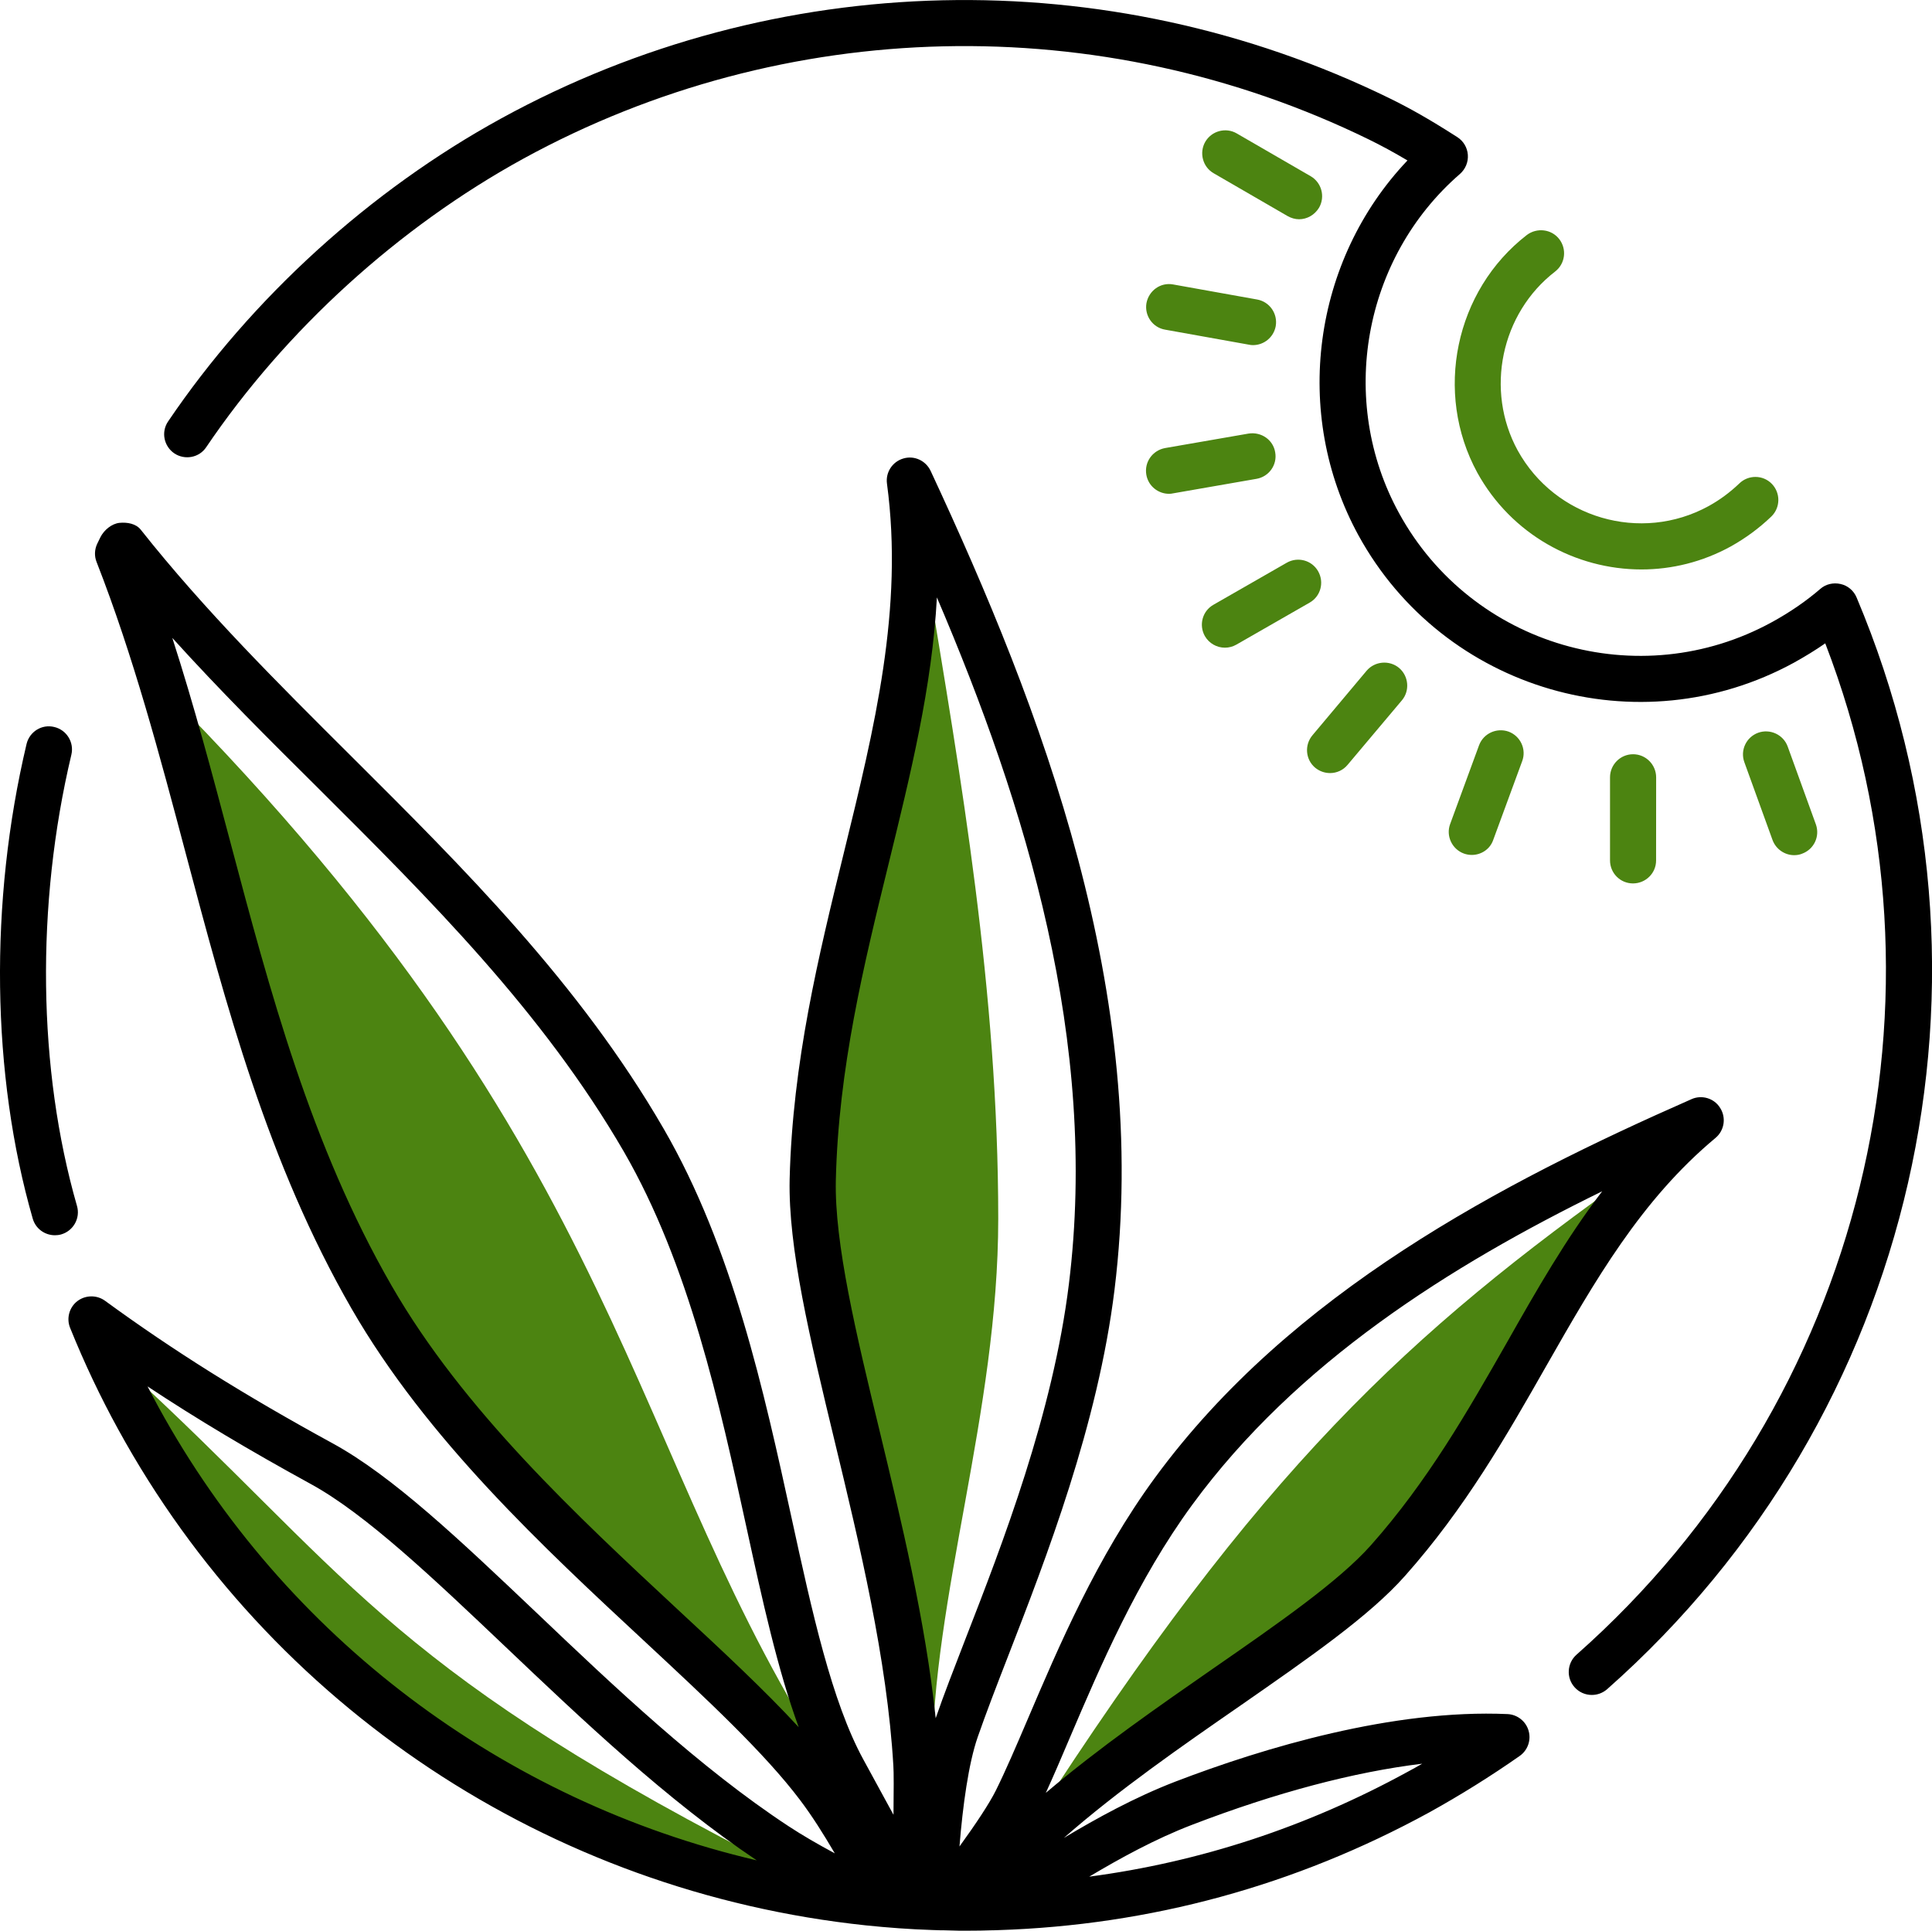
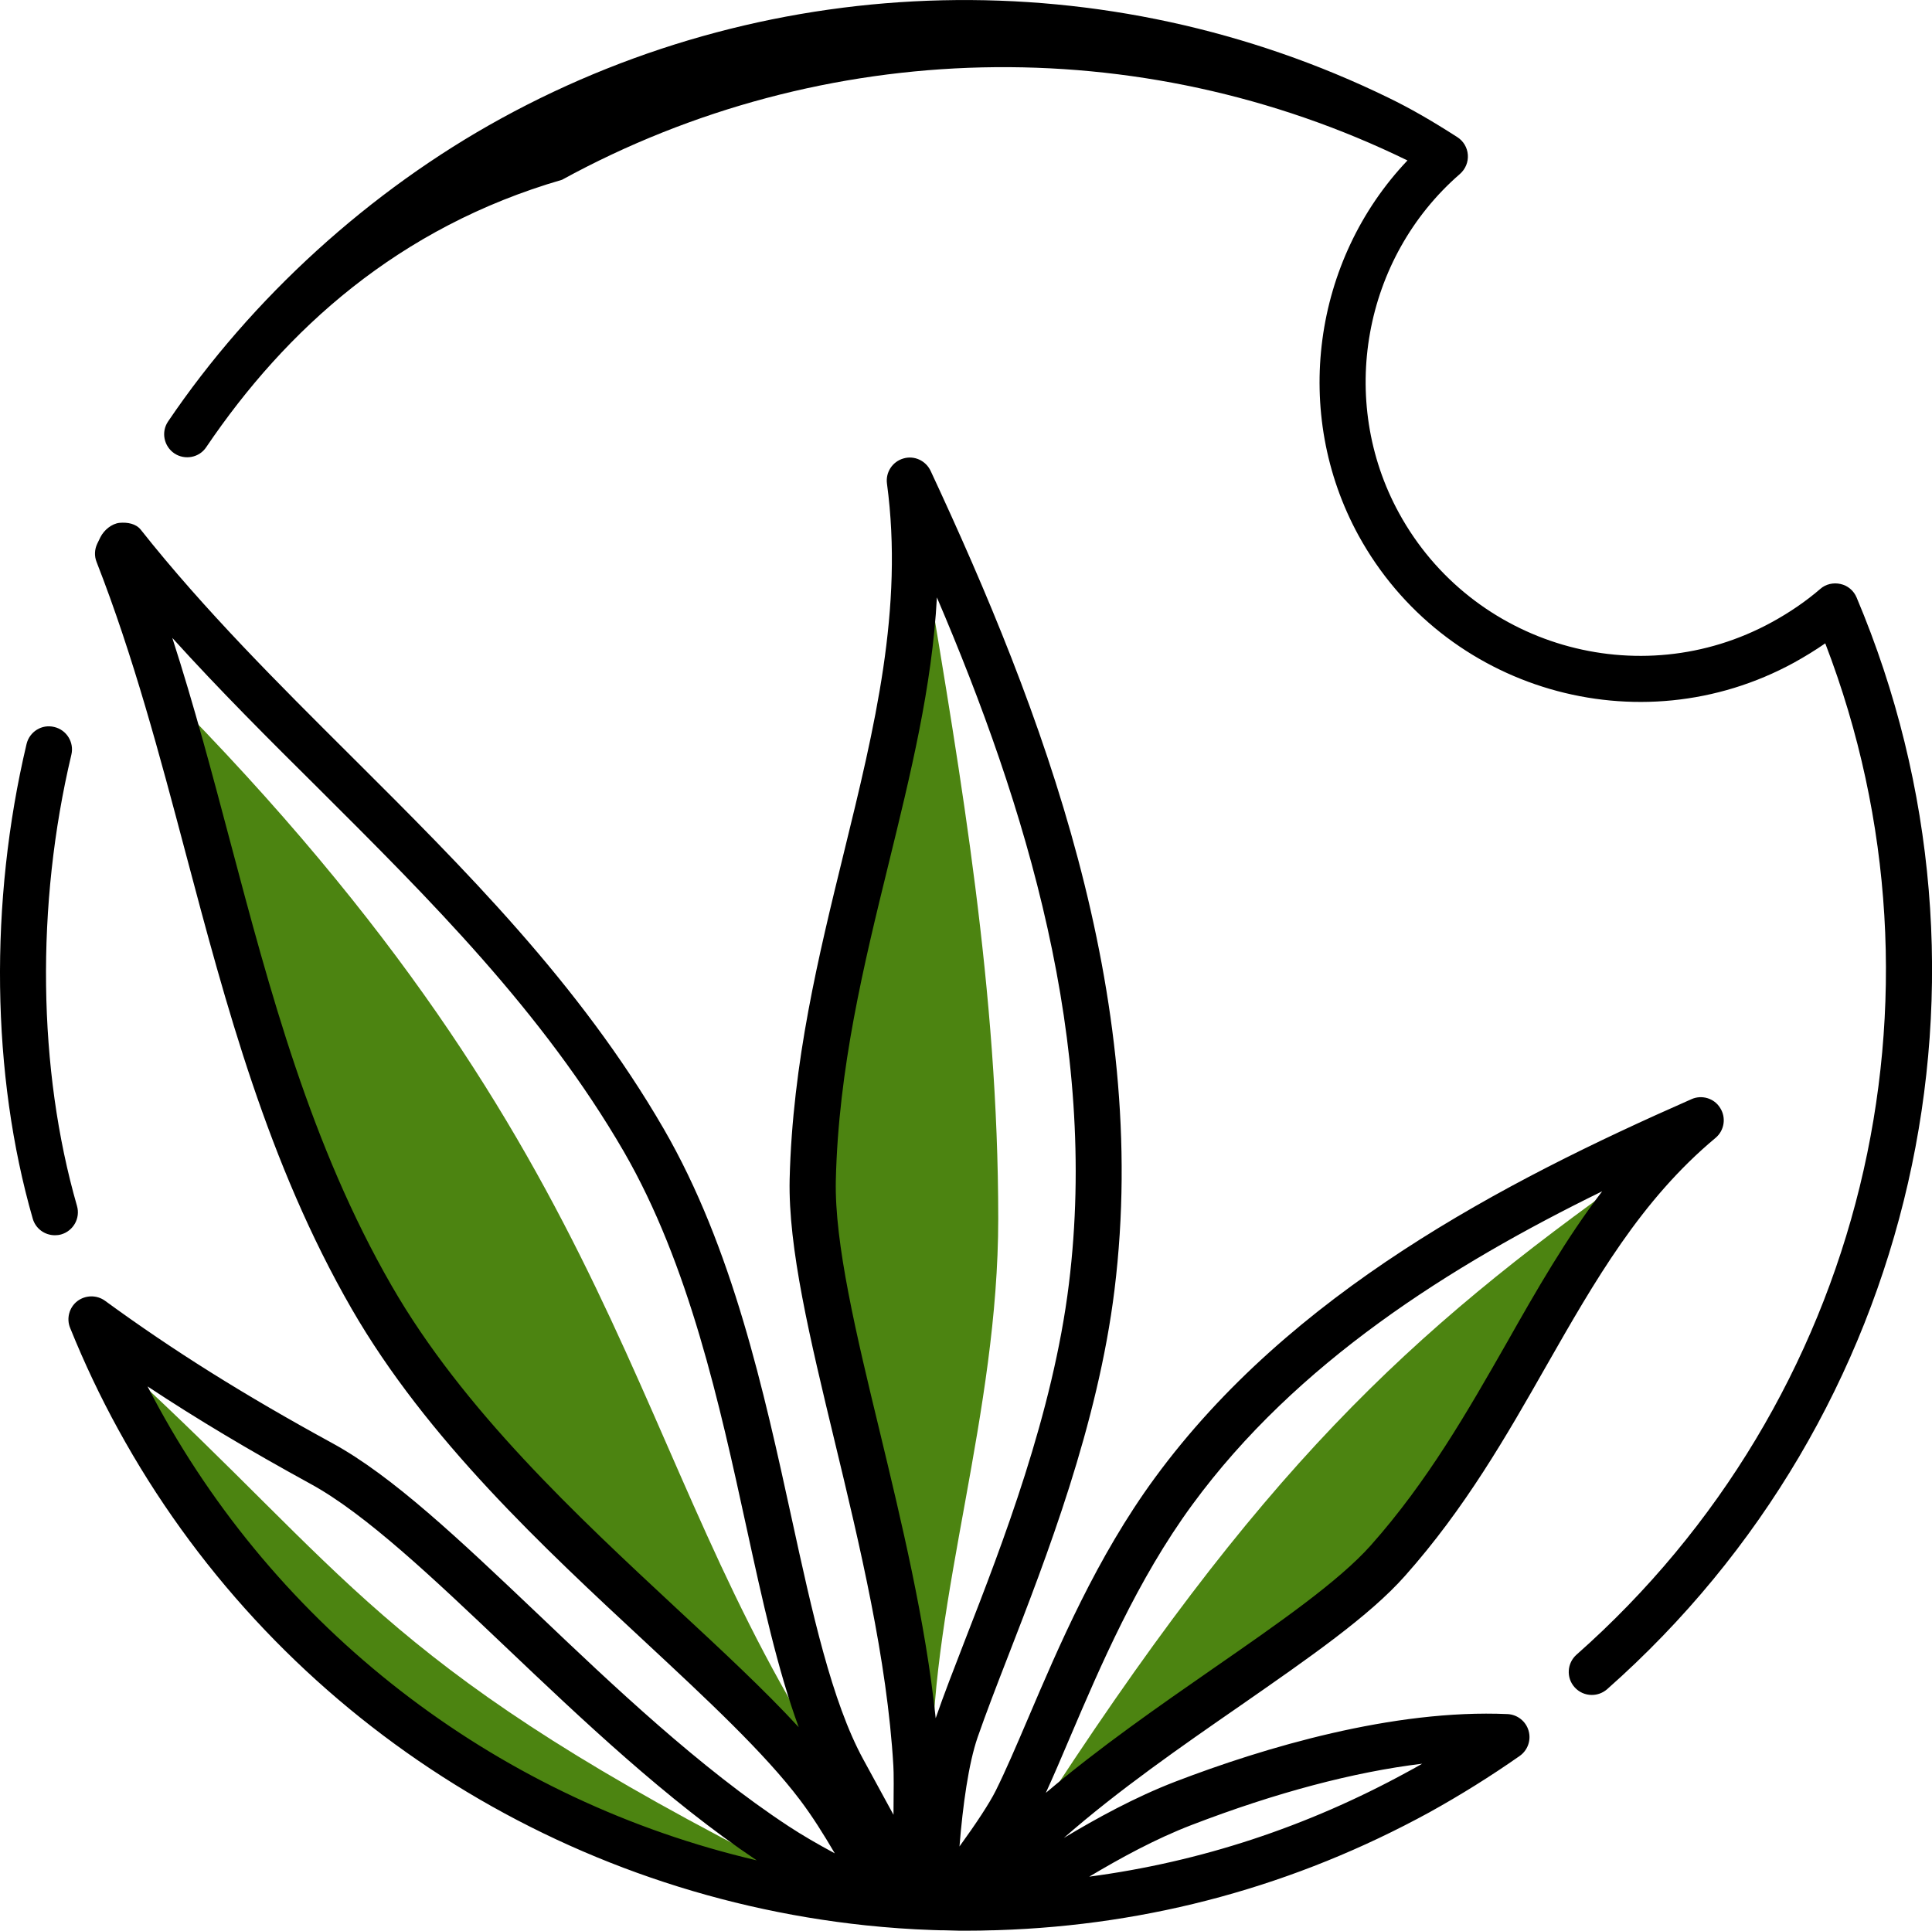
<svg xmlns="http://www.w3.org/2000/svg" version="1.1" id="Calque_1" x="0px" y="0px" width="32px" height="31.982px" viewBox="0 0 32 31.982" enable-background="new 0 0 32 31.982" xml:space="preserve">
  <g>
    <path fill-rule="evenodd" clip-rule="evenodd" fill="#4C8411" d="M2.079,22.669c3.658,3.357,4.253,4.867,10.412,8.052   c0.083,0.041,0.734,0.313,0.734,0.332l-2.802-0.356l-3.538-1.984l-2.492-2.008l-1.491-2.052L2.079,22.669L2.079,22.669z    M27.097,19.406c-3.784,2.686-6.221,4.928-9.994,10.793l3.287-2.067l2.483-2.134l1.613-2.324L27.097,19.406L27.097,19.406z    M13.828,29.373c-3.506-5.325-3.334-10.113-11.125-17.966c1.16,7.702,4.183,11.684,9.443,16.569L13.828,29.373L13.828,29.373z    M15.439,29.255c0-2.816,1.095-5.84,1.095-9.069c0-3.779-0.623-7.319-1.172-10.651l-1.294,5.737l-0.617,4.707l0.754,3.745   l0.96,4.33L15.439,29.255L15.439,29.255z" />
-     <path d="M16.032,31.982c-0.048,0-0.096,0-0.145,0l-0.267-0.007c-0.018,0-0.034,0-0.052,0l-0.126-0.004   c-0.367-0.012-0.734-0.039-1.1-0.077c-5.24-0.554-9.868-3.623-12.384-8.216c-0.292-0.531-0.56-1.095-0.796-1.68   c-0.065-0.156-0.016-0.34,0.118-0.444c0.136-0.104,0.324-0.105,0.459-0.007c1.14,0.832,2.301,1.559,3.765,2.359   c0.999,0.545,2.108,1.599,3.393,2.819c1.26,1.2,2.691,2.558,4.165,3.527c0.233,0.153,0.483,0.297,0.765,0.449   c-0.193-0.328-0.37-0.611-0.576-0.884c-0.587-0.778-1.541-1.666-2.551-2.606c-1.703-1.582-3.634-3.376-4.877-5.533   c-1.387-2.409-2.079-5.025-2.75-7.554C2.648,12.521,2.208,10.864,1.6,9.31c-0.04-0.1-0.034-0.208,0.01-0.302l0.054-0.111   C1.723,8.781,1.85,8.674,1.98,8.661c0.13-0.012,0.271,0.013,0.351,0.113c1.057,1.336,2.295,2.566,3.493,3.759   c1.854,1.847,3.774,3.756,5.168,6.164c1.143,1.974,1.661,4.351,2.119,6.447c0.341,1.565,0.665,3.041,1.187,3.999l0.501,0.919   c0.005-0.379,0.005-0.721-0.002-0.809c-0.102-1.763-0.563-3.681-0.971-5.373c-0.415-1.722-0.772-3.208-0.747-4.347   c0.048-1.936,0.478-3.695,0.896-5.399c0.512-2.085,0.994-4.054,0.716-6.123c-0.025-0.187,0.09-0.363,0.271-0.416   c0.18-0.054,0.371,0.034,0.452,0.205c1.845,3.958,3.649,8.665,3.046,13.564c-0.275,2.238-1.133,4.447-1.76,6.063   c-0.197,0.506-0.372,0.962-0.508,1.353c-0.149,0.432-0.245,1.123-0.3,1.807c0.28-0.386,0.497-0.717,0.599-0.921   c0.164-0.329,0.338-0.736,0.533-1.192c0.509-1.193,1.141-2.68,2.107-3.997c2.248-3.066,5.751-4.889,8.885-6.269   c0.17-0.077,0.379-0.016,0.477,0.148c0.101,0.161,0.067,0.372-0.079,0.494c-1.235,1.03-1.997,2.365-2.801,3.774   c-0.661,1.162-1.346,2.361-2.342,3.481c-0.589,0.665-1.584,1.354-2.733,2.153c-0.955,0.661-2.018,1.398-2.918,2.188   c0.54-0.324,1.175-0.674,1.847-0.933c1.469-0.564,3.609-1.203,5.504-1.119c0.162,0.008,0.303,0.12,0.347,0.275   c0.046,0.158-0.015,0.326-0.148,0.419c-0.478,0.335-0.982,0.649-1.494,0.933c-2.222,1.215-4.625,1.871-7.145,1.952   c-0.024,0-0.043,0.002-0.068,0.002c-0.004,0-0.013,0-0.018,0C16.309,31.98,16.169,31.982,16.032,31.982L16.032,31.982z    M23.556,29.216c-1.126,0.136-2.419,0.477-3.814,1.013c-0.608,0.233-1.194,0.556-1.701,0.858c1.843-0.244,3.609-0.826,5.269-1.734   C23.392,29.309,23.474,29.264,23.556,29.216L23.556,29.216z M2.444,22.966c0.06,0.117,0.122,0.233,0.184,0.347   c2.088,3.81,5.706,6.522,9.906,7.504c-1.491-0.999-2.909-2.347-4.162-3.538c-1.193-1.133-2.319-2.204-3.233-2.701   C4.13,24.025,3.263,23.508,2.444,22.966L2.444,22.966z M26.537,19.734c-2.518,1.233-5.063,2.836-6.789,5.192   c-0.913,1.246-1.528,2.688-2.022,3.845c-0.144,0.34-0.277,0.651-0.404,0.928c0.884-0.749,1.88-1.441,2.782-2.067   c1.064-0.737,2.068-1.435,2.599-2.031c0.944-1.062,1.608-2.227,2.251-3.353C25.453,21.366,25.939,20.517,26.537,19.734   L26.537,19.734z M2.854,10.567c0.361,1.118,0.661,2.252,0.956,3.363c0.658,2.48,1.339,5.047,2.676,7.367   c1.185,2.06,3.07,3.811,4.732,5.358c0.734,0.681,1.44,1.336,2.011,1.956c-0.348-0.948-0.602-2.102-0.864-3.305   c-0.445-2.043-0.951-4.357-2.032-6.229c-1.344-2.319-3.227-4.19-5.047-6.005C4.473,12.266,3.641,11.437,2.854,10.567L2.854,10.567z    M15.518,9.896c-0.08,1.483-0.435,2.923-0.802,4.421c-0.408,1.663-0.829,3.382-0.872,5.234c-0.024,1.04,0.337,2.551,0.725,4.152   c0.358,1.488,0.76,3.15,0.929,4.759c0.133-0.385,0.304-0.825,0.492-1.31c0.614-1.577,1.45-3.737,1.714-5.88   C18.199,17.265,16.995,13.353,15.518,9.896L15.518,9.896z M26.365,28.077c-0.106,0-0.211-0.044-0.286-0.129   c-0.14-0.157-0.124-0.398,0.032-0.537c4.757-4.205,6.38-10.882,4.121-16.754c-0.161,0.112-0.336,0.219-0.518,0.32   c-2.57,1.404-5.803,0.461-7.212-2.106c-1.11-2.028-0.757-4.563,0.81-6.213c-0.23-0.137-0.436-0.248-0.642-0.349   c-4.44-2.169-9.676-2.049-14.003,0.32C6.6,3.764,4.733,5.461,3.416,7.407C3.3,7.583,3.06,7.626,2.887,7.51   c-0.173-0.118-0.222-0.355-0.102-0.53c1.384-2.045,3.343-3.827,5.518-5.019c4.541-2.489,10.037-2.615,14.702-0.338   c0.349,0.17,0.688,0.363,1.132,0.648c0.102,0.065,0.166,0.173,0.175,0.293s-0.039,0.236-0.13,0.317   c-1.606,1.392-2.031,3.756-1.009,5.62c1.205,2.201,3.976,3.01,6.175,1.805c0.3-0.164,0.569-0.35,0.801-0.55   c0.091-0.081,0.218-0.109,0.336-0.082c0.118,0.025,0.218,0.109,0.266,0.223c2.653,6.286,0.994,13.554-4.131,18.084   C26.545,28.046,26.456,28.077,26.365,28.077L26.365,28.077z M0.91,20.462c-0.168,0-0.32-0.108-0.368-0.276   c-0.686-2.383-0.722-5.247-0.102-7.862c0.049-0.204,0.254-0.333,0.46-0.281c0.203,0.048,0.331,0.254,0.282,0.459   c-0.591,2.487-0.557,5.213,0.093,7.474c0.059,0.202-0.059,0.413-0.261,0.472C0.979,20.458,0.944,20.462,0.91,20.462L0.91,20.462z" />
-     <path fill-rule="evenodd" clip-rule="evenodd" fill="#4C8411" d="M27.047,14.634c-0.21,0-0.38-0.17-0.38-0.381v-1.376   c0-0.211,0.171-0.383,0.382-0.383s0.382,0.172,0.382,0.384l-0.001,1.377C27.43,14.464,27.258,14.634,27.047,14.634L27.047,14.634z    M29.716,14.166c-0.153,0-0.301-0.097-0.358-0.253l-0.466-1.287c-0.072-0.198,0.031-0.416,0.229-0.488   c0.194-0.07,0.417,0.029,0.489,0.229l0.466,1.287c0.072,0.199-0.03,0.416-0.229,0.488C29.806,14.159,29.761,14.166,29.716,14.166   L29.716,14.166z M24.378,14.162c-0.044,0-0.087-0.007-0.132-0.023c-0.196-0.072-0.3-0.292-0.227-0.489l0.479-1.305   c0.073-0.196,0.291-0.295,0.488-0.226c0.198,0.073,0.3,0.293,0.226,0.49l-0.479,1.303C24.681,14.066,24.534,14.162,24.378,14.162   L24.378,14.162z M22.03,12.806c-0.088,0-0.175-0.03-0.247-0.089c-0.161-0.135-0.18-0.377-0.044-0.538l0.897-1.069   c0.136-0.159,0.378-0.179,0.538-0.045c0.159,0.136,0.18,0.378,0.045,0.537l-0.898,1.067C22.246,12.76,22.138,12.806,22.03,12.806   L22.03,12.806z M20.288,10.729c-0.132,0-0.261-0.07-0.331-0.191c-0.104-0.184-0.042-0.417,0.143-0.521l1.212-0.695   c0.181-0.104,0.415-0.044,0.52,0.14s0.043,0.417-0.141,0.521l-1.212,0.695C20.419,10.712,20.354,10.729,20.288,10.729   L20.288,10.729z M27.188,9.433c-1.092,0-2.154-0.579-2.719-1.603c-0.723-1.326-0.37-3.017,0.821-3.938   c0.167-0.125,0.408-0.098,0.537,0.07c0.128,0.168,0.098,0.406-0.069,0.536c-0.897,0.691-1.165,1.967-0.62,2.964   c0.62,1.123,2.038,1.538,3.163,0.921c0.188-0.104,0.354-0.228,0.507-0.374c0.149-0.146,0.393-0.146,0.54,0.007   c0.145,0.151,0.143,0.392-0.009,0.54c-0.2,0.192-0.425,0.358-0.672,0.496C28.197,9.31,27.69,9.433,27.188,9.433L27.188,9.433z    M19.363,8.18c-0.182,0-0.344-0.13-0.376-0.315C18.95,7.655,19.09,7.46,19.298,7.422l1.383-0.24c0.21-0.032,0.407,0.104,0.44,0.31   c0.038,0.207-0.103,0.405-0.31,0.44l-1.384,0.241C19.408,8.178,19.383,8.18,19.363,8.18L19.363,8.18z M20.753,5.717   c-0.021,0-0.043-0.002-0.065-0.007l-1.389-0.249c-0.207-0.034-0.346-0.233-0.31-0.44c0.039-0.205,0.231-0.348,0.442-0.309   l1.389,0.249c0.207,0.036,0.346,0.233,0.31,0.442C21.096,5.586,20.937,5.717,20.753,5.717L20.753,5.717z M21.516,3.632   c-0.063,0-0.13-0.019-0.19-0.053L20.102,2.87c-0.182-0.104-0.243-0.34-0.139-0.521c0.106-0.182,0.341-0.244,0.521-0.139   l1.225,0.709c0.182,0.106,0.243,0.34,0.139,0.521C21.774,3.562,21.648,3.632,21.516,3.632L21.516,3.632z" />
+     <path d="M16.032,31.982c-0.048,0-0.096,0-0.145,0l-0.267-0.007c-0.018,0-0.034,0-0.052,0l-0.126-0.004   c-0.367-0.012-0.734-0.039-1.1-0.077c-5.24-0.554-9.868-3.623-12.384-8.216c-0.292-0.531-0.56-1.095-0.796-1.68   c-0.065-0.156-0.016-0.34,0.118-0.444c0.136-0.104,0.324-0.105,0.459-0.007c1.14,0.832,2.301,1.559,3.765,2.359   c0.999,0.545,2.108,1.599,3.393,2.819c1.26,1.2,2.691,2.558,4.165,3.527c0.233,0.153,0.483,0.297,0.765,0.449   c-0.193-0.328-0.37-0.611-0.576-0.884c-0.587-0.778-1.541-1.666-2.551-2.606c-1.703-1.582-3.634-3.376-4.877-5.533   c-1.387-2.409-2.079-5.025-2.75-7.554C2.648,12.521,2.208,10.864,1.6,9.31c-0.04-0.1-0.034-0.208,0.01-0.302l0.054-0.111   C1.723,8.781,1.85,8.674,1.98,8.661c0.13-0.012,0.271,0.013,0.351,0.113c1.057,1.336,2.295,2.566,3.493,3.759   c1.854,1.847,3.774,3.756,5.168,6.164c1.143,1.974,1.661,4.351,2.119,6.447c0.341,1.565,0.665,3.041,1.187,3.999l0.501,0.919   c0.005-0.379,0.005-0.721-0.002-0.809c-0.102-1.763-0.563-3.681-0.971-5.373c-0.415-1.722-0.772-3.208-0.747-4.347   c0.048-1.936,0.478-3.695,0.896-5.399c0.512-2.085,0.994-4.054,0.716-6.123c-0.025-0.187,0.09-0.363,0.271-0.416   c0.18-0.054,0.371,0.034,0.452,0.205c1.845,3.958,3.649,8.665,3.046,13.564c-0.275,2.238-1.133,4.447-1.76,6.063   c-0.197,0.506-0.372,0.962-0.508,1.353c-0.149,0.432-0.245,1.123-0.3,1.807c0.28-0.386,0.497-0.717,0.599-0.921   c0.164-0.329,0.338-0.736,0.533-1.192c0.509-1.193,1.141-2.68,2.107-3.997c2.248-3.066,5.751-4.889,8.885-6.269   c0.17-0.077,0.379-0.016,0.477,0.148c0.101,0.161,0.067,0.372-0.079,0.494c-1.235,1.03-1.997,2.365-2.801,3.774   c-0.661,1.162-1.346,2.361-2.342,3.481c-0.589,0.665-1.584,1.354-2.733,2.153c-0.955,0.661-2.018,1.398-2.918,2.188   c0.54-0.324,1.175-0.674,1.847-0.933c1.469-0.564,3.609-1.203,5.504-1.119c0.162,0.008,0.303,0.12,0.347,0.275   c0.046,0.158-0.015,0.326-0.148,0.419c-0.478,0.335-0.982,0.649-1.494,0.933c-2.222,1.215-4.625,1.871-7.145,1.952   c-0.024,0-0.043,0.002-0.068,0.002c-0.004,0-0.013,0-0.018,0C16.309,31.98,16.169,31.982,16.032,31.982L16.032,31.982z    M23.556,29.216c-1.126,0.136-2.419,0.477-3.814,1.013c-0.608,0.233-1.194,0.556-1.701,0.858c1.843-0.244,3.609-0.826,5.269-1.734   C23.392,29.309,23.474,29.264,23.556,29.216L23.556,29.216z M2.444,22.966c0.06,0.117,0.122,0.233,0.184,0.347   c2.088,3.81,5.706,6.522,9.906,7.504c-1.491-0.999-2.909-2.347-4.162-3.538c-1.193-1.133-2.319-2.204-3.233-2.701   C4.13,24.025,3.263,23.508,2.444,22.966L2.444,22.966z M26.537,19.734c-2.518,1.233-5.063,2.836-6.789,5.192   c-0.913,1.246-1.528,2.688-2.022,3.845c-0.144,0.34-0.277,0.651-0.404,0.928c0.884-0.749,1.88-1.441,2.782-2.067   c1.064-0.737,2.068-1.435,2.599-2.031c0.944-1.062,1.608-2.227,2.251-3.353C25.453,21.366,25.939,20.517,26.537,19.734   L26.537,19.734z M2.854,10.567c0.361,1.118,0.661,2.252,0.956,3.363c0.658,2.48,1.339,5.047,2.676,7.367   c1.185,2.06,3.07,3.811,4.732,5.358c0.734,0.681,1.44,1.336,2.011,1.956c-0.348-0.948-0.602-2.102-0.864-3.305   c-0.445-2.043-0.951-4.357-2.032-6.229c-1.344-2.319-3.227-4.19-5.047-6.005C4.473,12.266,3.641,11.437,2.854,10.567L2.854,10.567z    M15.518,9.896c-0.08,1.483-0.435,2.923-0.802,4.421c-0.408,1.663-0.829,3.382-0.872,5.234c-0.024,1.04,0.337,2.551,0.725,4.152   c0.358,1.488,0.76,3.15,0.929,4.759c0.133-0.385,0.304-0.825,0.492-1.31c0.614-1.577,1.45-3.737,1.714-5.88   C18.199,17.265,16.995,13.353,15.518,9.896L15.518,9.896z M26.365,28.077c-0.106,0-0.211-0.044-0.286-0.129   c-0.14-0.157-0.124-0.398,0.032-0.537c4.757-4.205,6.38-10.882,4.121-16.754c-0.161,0.112-0.336,0.219-0.518,0.32   c-2.57,1.404-5.803,0.461-7.212-2.106c-1.11-2.028-0.757-4.563,0.81-6.213c-4.44-2.169-9.676-2.049-14.003,0.32C6.6,3.764,4.733,5.461,3.416,7.407C3.3,7.583,3.06,7.626,2.887,7.51   c-0.173-0.118-0.222-0.355-0.102-0.53c1.384-2.045,3.343-3.827,5.518-5.019c4.541-2.489,10.037-2.615,14.702-0.338   c0.349,0.17,0.688,0.363,1.132,0.648c0.102,0.065,0.166,0.173,0.175,0.293s-0.039,0.236-0.13,0.317   c-1.606,1.392-2.031,3.756-1.009,5.62c1.205,2.201,3.976,3.01,6.175,1.805c0.3-0.164,0.569-0.35,0.801-0.55   c0.091-0.081,0.218-0.109,0.336-0.082c0.118,0.025,0.218,0.109,0.266,0.223c2.653,6.286,0.994,13.554-4.131,18.084   C26.545,28.046,26.456,28.077,26.365,28.077L26.365,28.077z M0.91,20.462c-0.168,0-0.32-0.108-0.368-0.276   c-0.686-2.383-0.722-5.247-0.102-7.862c0.049-0.204,0.254-0.333,0.46-0.281c0.203,0.048,0.331,0.254,0.282,0.459   c-0.591,2.487-0.557,5.213,0.093,7.474c0.059,0.202-0.059,0.413-0.261,0.472C0.979,20.458,0.944,20.462,0.91,20.462L0.91,20.462z" />
  </g>
</svg>